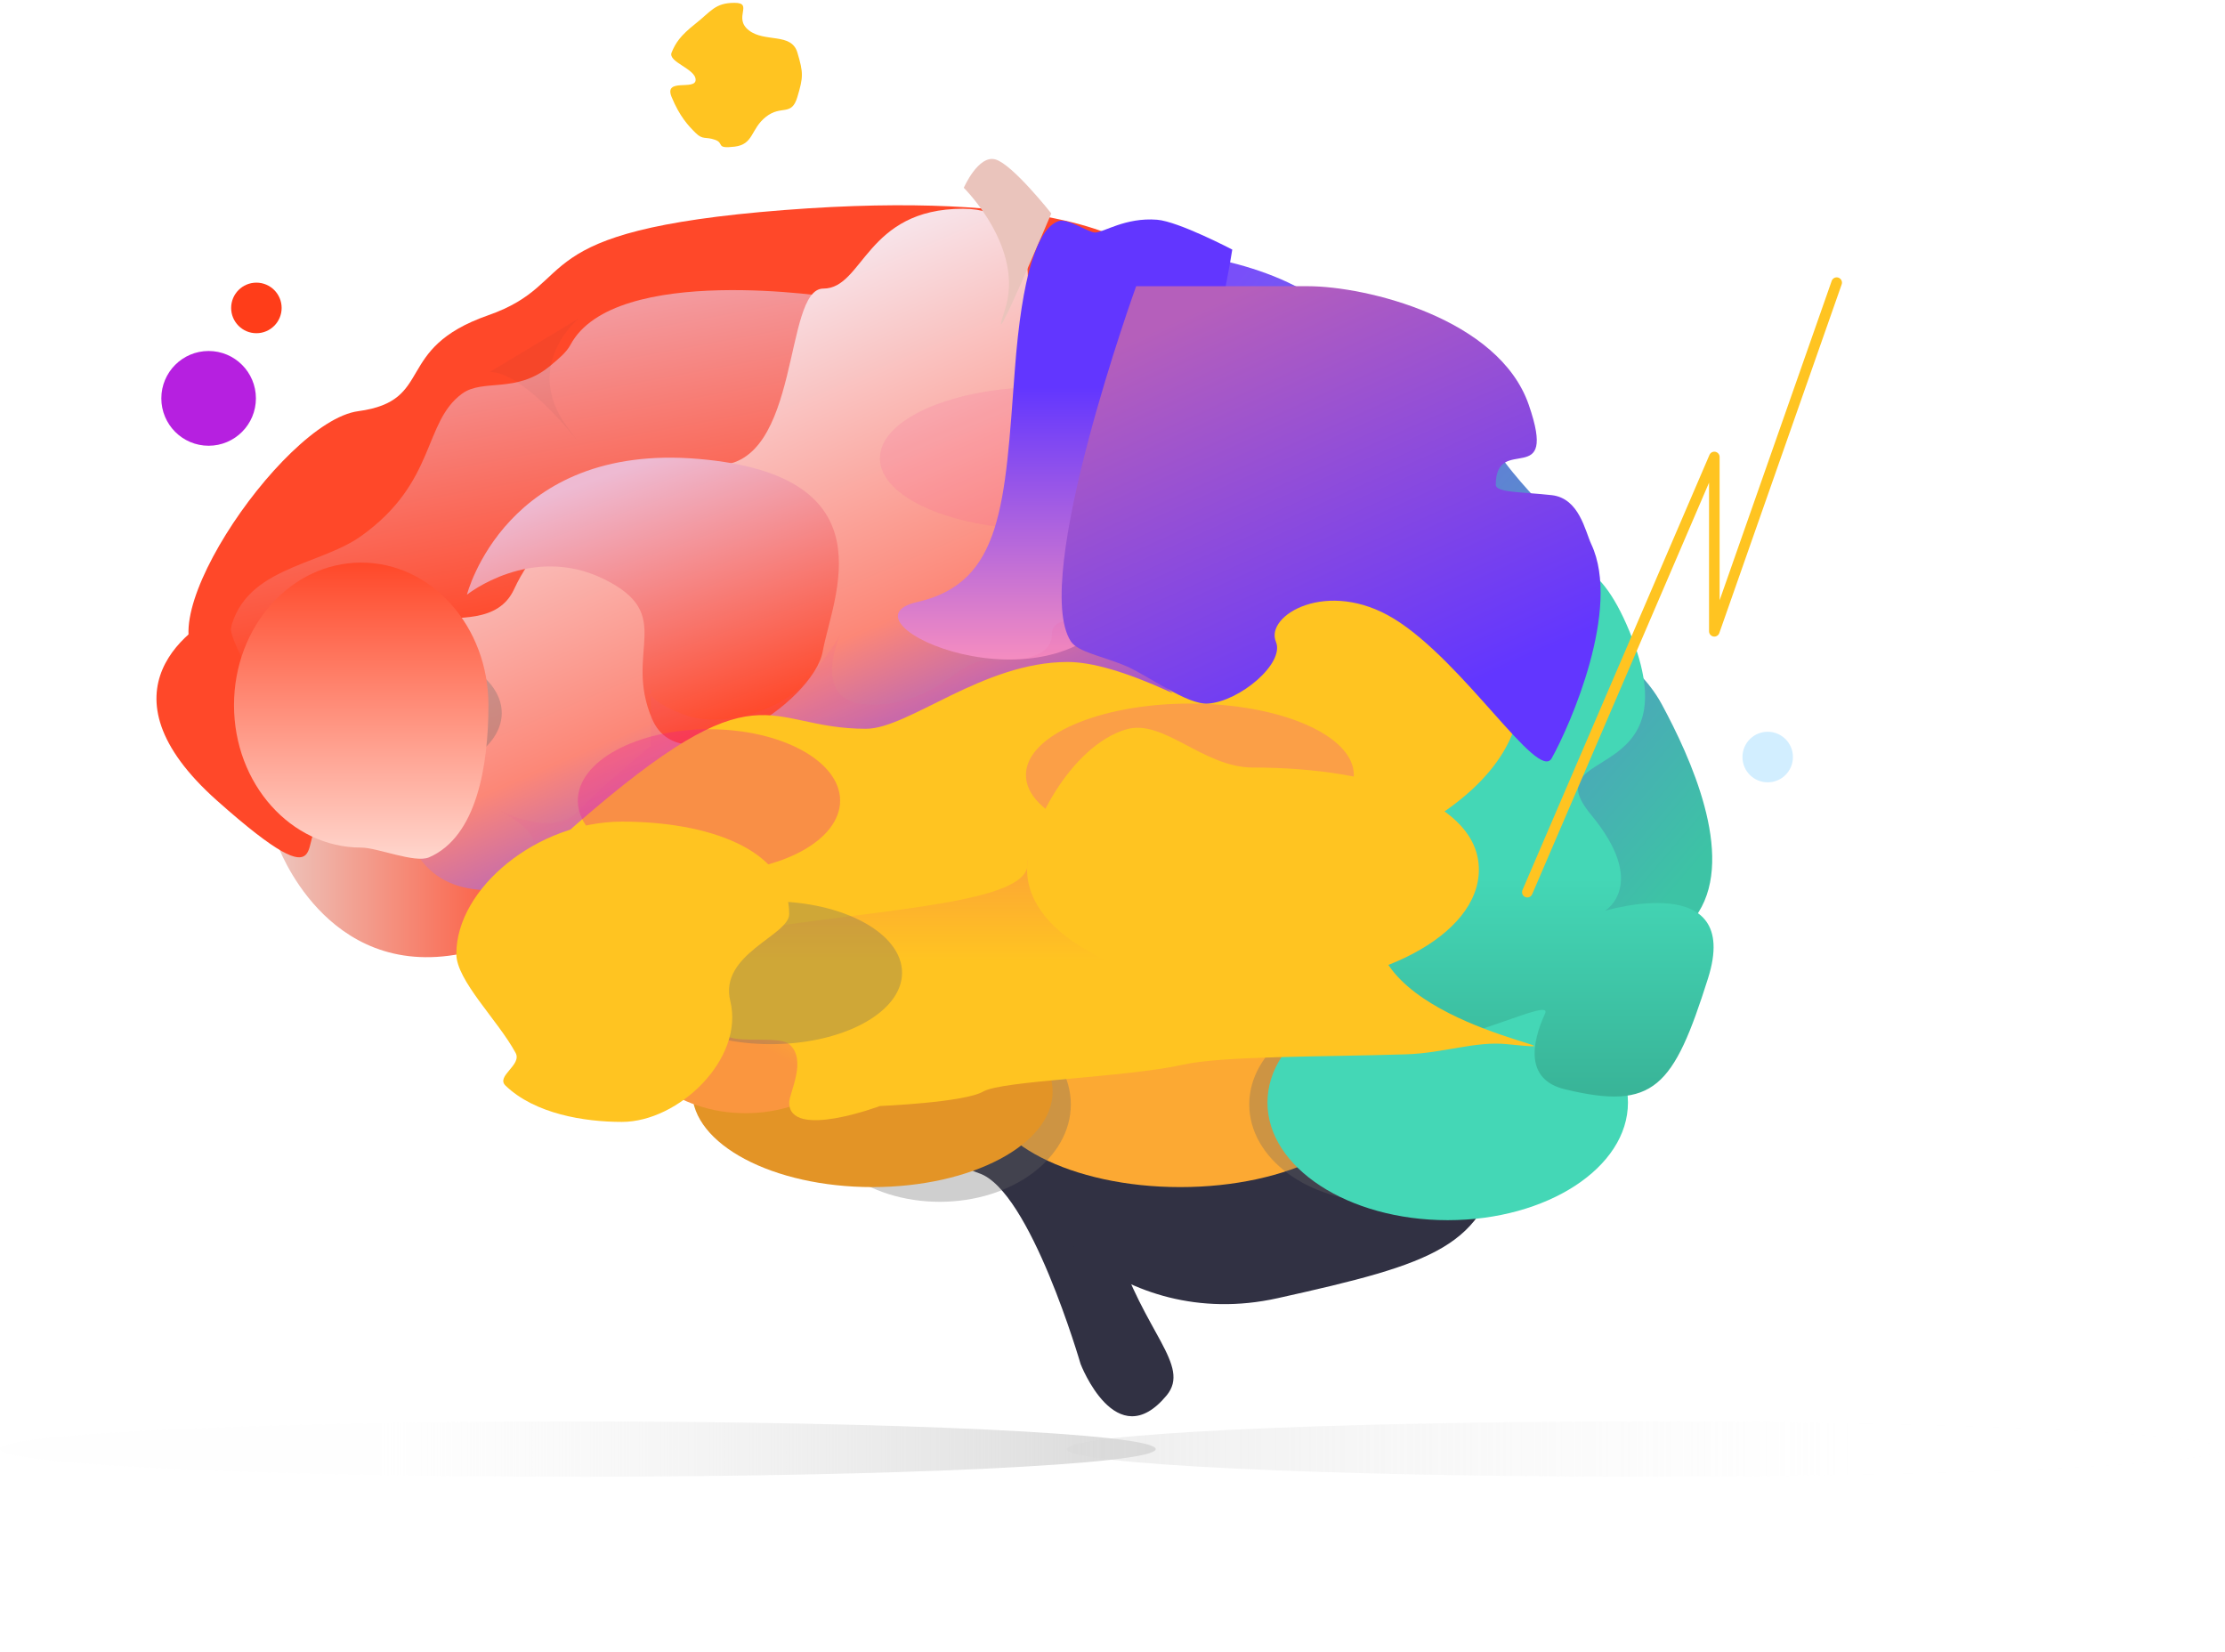
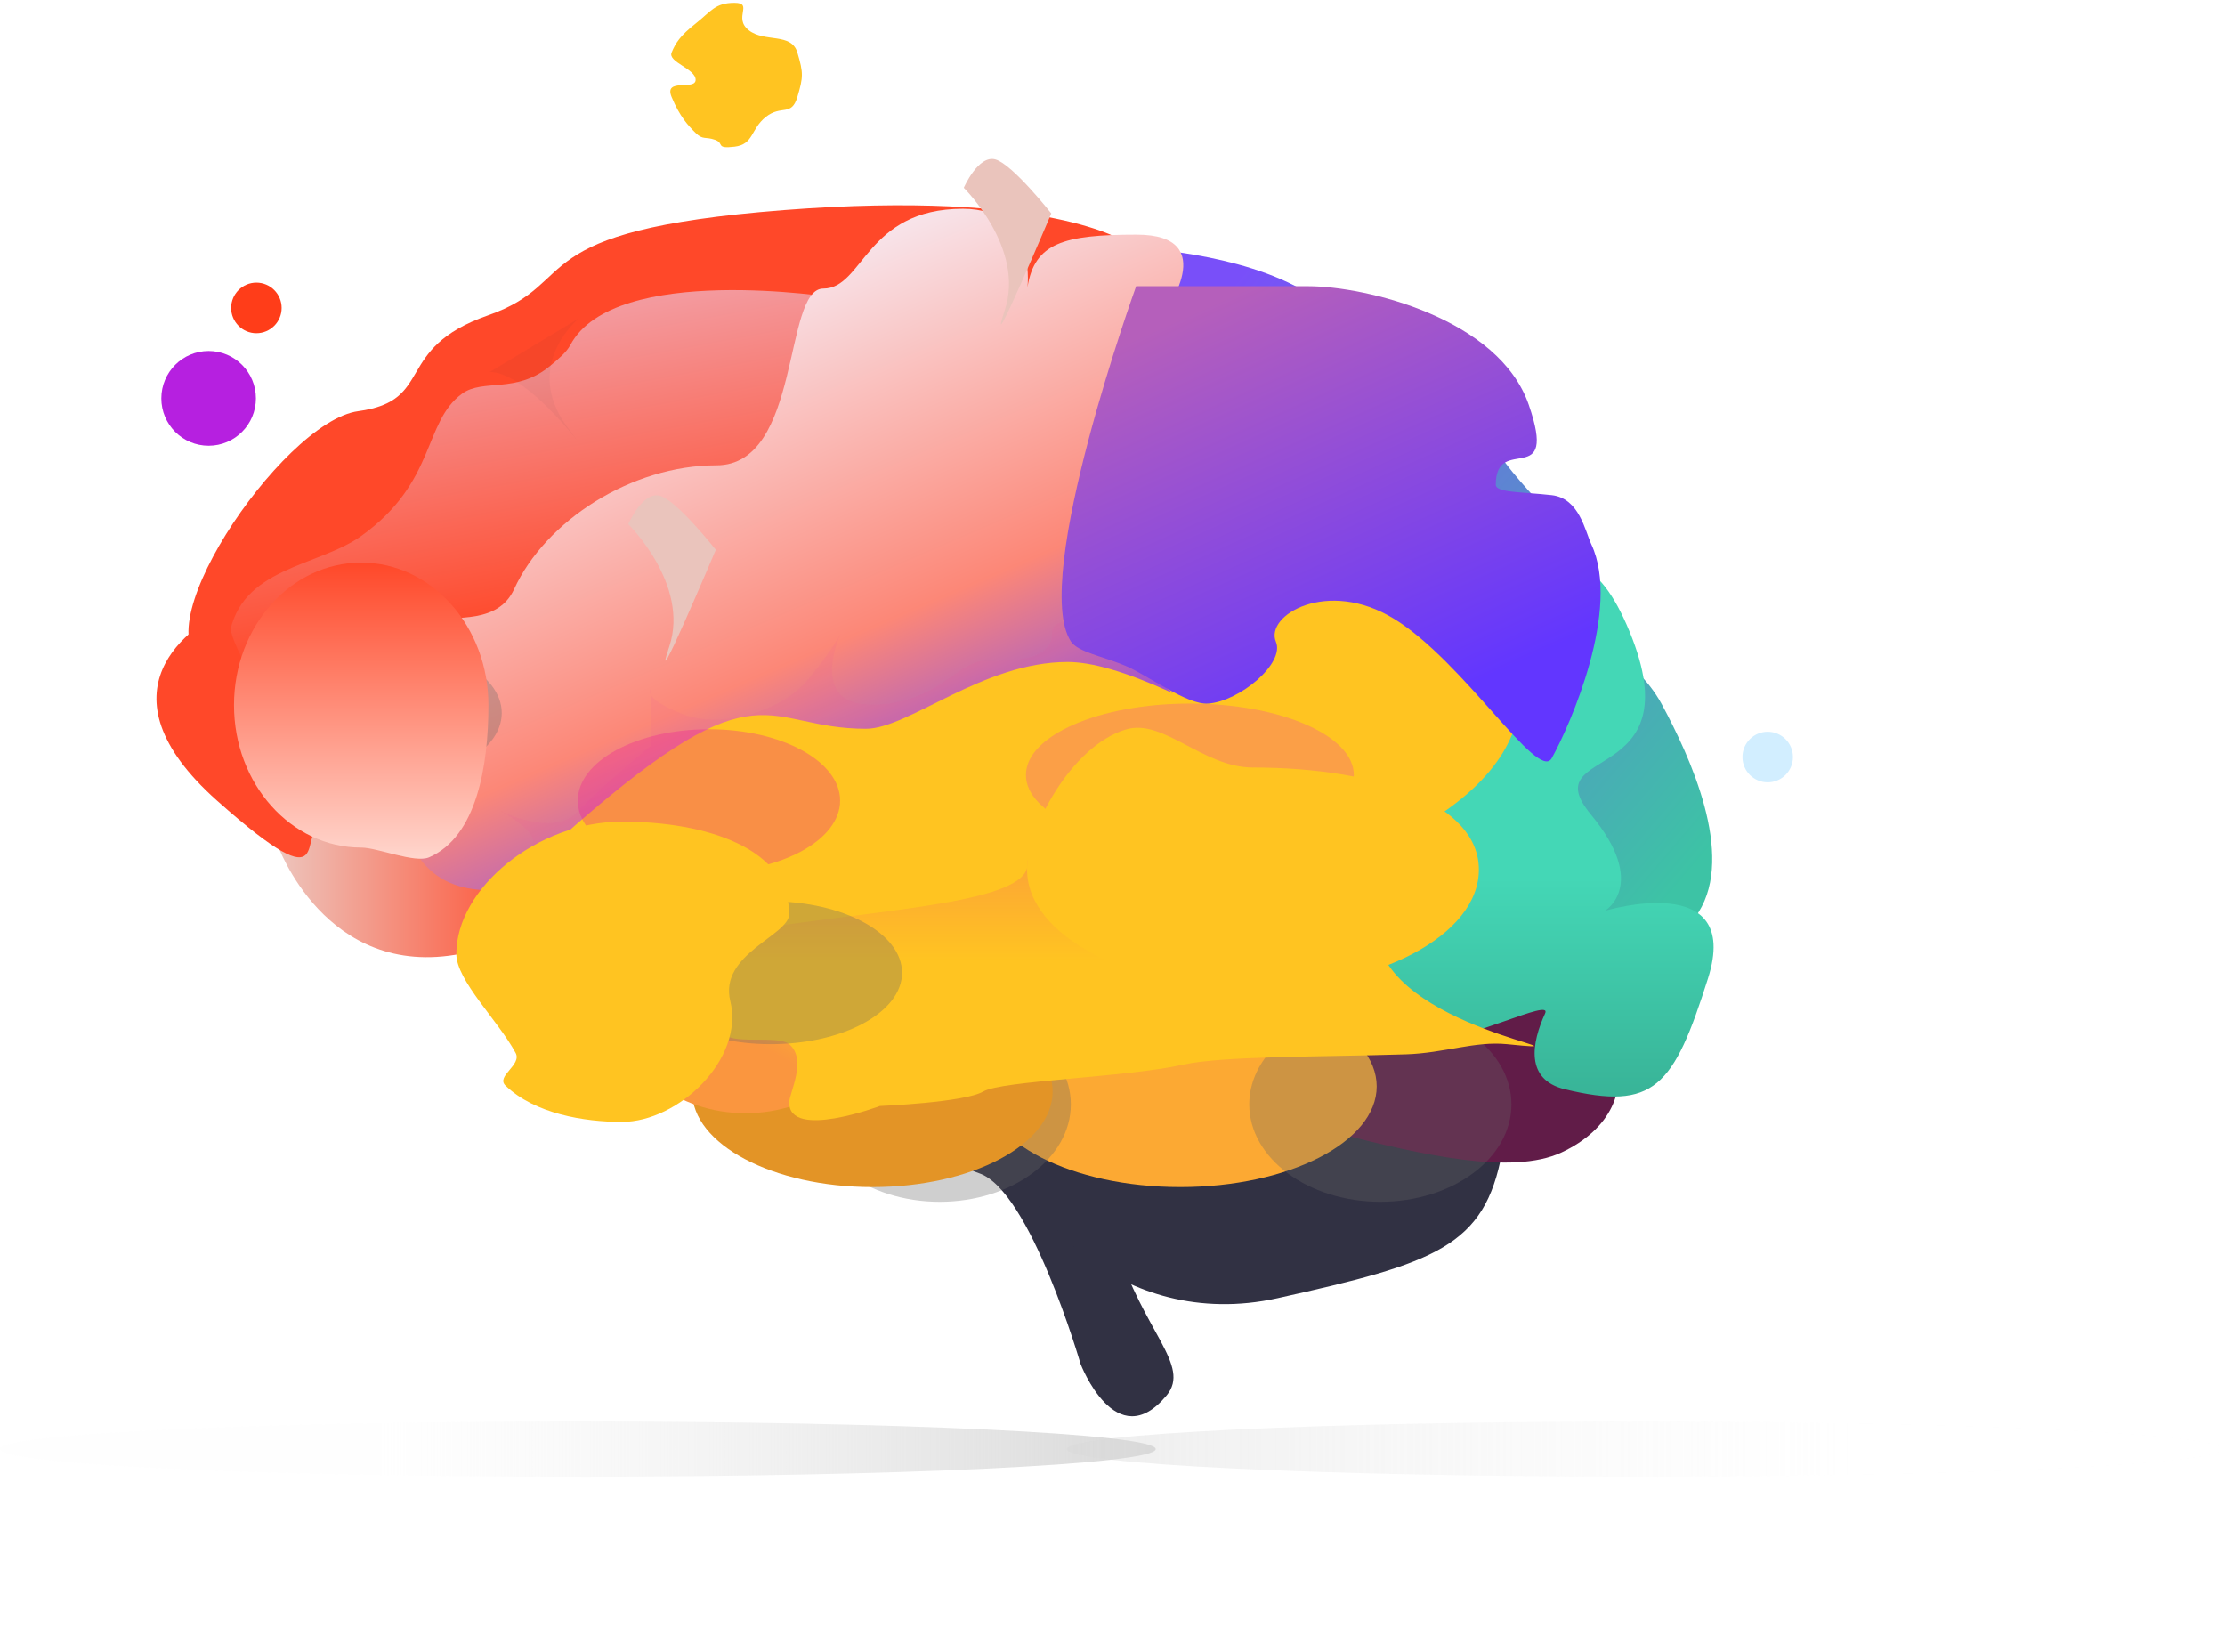
<svg xmlns="http://www.w3.org/2000/svg" width="594" height="441" viewBox="0 0 594 441" fill="none">
  <path fill-rule="evenodd" clip-rule="evenodd" d="M95.636 109.76C116.299 106.97 104.83 93.087 130.287 84.176C155.744 75.265 138.199 61.616 209.237 56.078C280.274 50.54 300.465 64.64 300.465 64.64C300.465 64.64 77.389 182.878 56.304 177.499C35.219 172.119 74.974 112.549 95.636 109.76Z" fill="#FF4829" />
  <path fill-rule="evenodd" clip-rule="evenodd" d="M222.946 79.459C222.946 79.459 164.062 70.001 152.286 92.058C151.175 94.138 149.014 95.859 146.953 97.596C137.909 105.221 128.978 100.974 123.351 105.094C112.893 112.75 116.557 128.728 96.385 143.112C84.821 151.357 64.001 151.357 61.152 169.973C57.502 193.828 87.641 176.798 87.641 176.798C87.641 176.798 105.212 179.685 105.212 193.828C105.212 207.97 222.946 138.566 222.946 117.753C222.946 96.939 222.946 79.459 222.946 79.459Z" fill="url(#paint0_linear)" />
  <path opacity="0.079" fill-rule="evenodd" clip-rule="evenodd" d="M154.515 84.995C154.515 84.995 139.497 97.33 151.173 113.61C162.848 129.89 142.74 99.302 130.74 99.302" fill="#313143" fill-opacity="0.5" />
  <path fill-rule="evenodd" clip-rule="evenodd" d="M305.718 66.41C305.718 66.41 335.891 68 352.352 80.44C368.814 92.88 384.403 96.183 396.82 116.222C409.237 136.26 422.064 139.975 422.064 155.81C422.064 171.645 436.157 174.12 443.675 188.067C451.193 202.014 463.209 228.076 453.442 243.534C448.716 251.015 428.855 252.15 416.272 239.386C402.851 225.772 396.82 197.678 396.82 188.75C396.82 171.45 335.164 85.132 316.432 85.132C297.7 85.132 305.718 66.41 305.718 66.41Z" fill="url(#paint1_linear)" />
  <path fill-rule="evenodd" clip-rule="evenodd" d="M239.232 285.717C239.232 285.717 247.683 308.644 261.368 313.186C275.053 317.728 288.478 364.093 288.478 364.093C288.478 364.093 297.948 388.785 311.445 372.498C318.081 364.491 305.119 355.405 298.082 332.344C295.576 324.133 300.724 298.398 300.724 298.398V292.158C300.724 292.158 271.718 283.193 257.928 281.749C244.139 280.304 239.232 285.717 239.232 285.717Z" fill="#313143" />
  <path fill-rule="evenodd" clip-rule="evenodd" d="M312.742 294.125C312.742 294.125 279.532 294.14 274.455 307.667C269.377 321.194 298.762 355.932 341.077 346.54C383.392 337.148 396.365 332.761 400.989 307.667C405.613 282.573 312.742 294.125 312.742 294.125Z" fill="#313143" />
  <path fill-rule="evenodd" clip-rule="evenodd" d="M74.049 225.369C74.049 225.369 86.792 261.714 123.123 254.586C141.821 250.917 152.247 240.785 141.214 232.333C137.527 229.509 129.959 231.157 123.123 228.939C110.667 224.899 97.704 217.948 94.284 217.948C90.096 217.948 81.454 216.308 77.617 217.948C74.789 219.157 74.049 225.369 74.049 225.369Z" fill="url(#paint2_linear)" />
  <path fill-rule="evenodd" clip-rule="evenodd" d="M343.186 277.07C343.186 277.07 347.583 292.909 365.649 284.989C383.716 277.07 390.637 236.152 378.143 226.225C365.649 216.298 343.186 277.07 343.186 277.07Z" fill="#979292" />
  <path fill-rule="evenodd" clip-rule="evenodd" d="M190.196 294.871C190.196 294.871 213.762 308.475 238.825 294.871C263.887 281.268 305.502 311.387 312.74 298.272C319.978 285.158 390.352 319.993 416.856 307.645C443.36 295.298 435.499 263.399 391.032 263.399C346.565 263.399 207.844 262.109 197.354 275.832C186.864 289.556 190.196 294.871 190.196 294.871Z" fill="#611C48" />
  <path fill-rule="evenodd" clip-rule="evenodd" d="M315.084 316.885C344.052 316.885 367.535 304.85 367.535 290.005C367.535 275.16 344.052 263.126 315.084 263.126C286.116 263.126 262.633 275.16 262.633 290.005C262.633 304.85 286.116 316.885 315.084 316.885Z" fill="#FCA933" />
  <g opacity="0.316" filter="url(#filter0_f)">
    <path fill-rule="evenodd" clip-rule="evenodd" d="M250.879 320.809C270.207 320.809 285.876 309.168 285.876 294.807C285.876 280.447 270.207 268.805 250.879 268.805C231.551 268.805 215.883 280.447 215.883 294.807C215.883 309.168 231.551 320.809 250.879 320.809Z" fill="#676565" />
  </g>
  <path fill-rule="evenodd" clip-rule="evenodd" d="M232.895 316.884C259.471 316.884 281.015 305.462 281.015 291.373C281.015 277.283 259.471 265.861 232.895 265.861C206.319 265.861 184.775 277.283 184.775 291.373C184.775 305.462 206.319 316.884 232.895 316.884Z" fill="#E39426" />
  <g opacity="0.316" filter="url(#filter1_f)">
    <path fill-rule="evenodd" clip-rule="evenodd" d="M368.506 320.809C387.834 320.809 403.503 309.168 403.503 294.807C403.503 280.447 387.834 268.805 368.506 268.805C349.178 268.805 333.51 280.447 333.51 294.807C333.51 309.168 349.178 320.809 368.506 320.809Z" fill="#676565" />
  </g>
-   <path fill-rule="evenodd" clip-rule="evenodd" d="M386.491 325.715C413.067 325.715 434.611 311.658 434.611 294.316C434.611 276.975 413.067 262.918 386.491 262.918C359.915 262.918 338.371 276.975 338.371 294.316C338.371 311.658 359.915 325.715 386.491 325.715Z" fill="#44D7B6" />
  <path fill-rule="evenodd" clip-rule="evenodd" d="M310.658 83.761C310.658 83.761 326.359 62.633 303.441 62.633C283.907 62.633 276.165 64.865 274.305 76.705C273.983 78.756 277.96 55.726 257.076 55.726C231.074 55.726 230.545 77.035 219.795 77.035C209.044 77.035 213.976 124.21 191.26 124.21C168.543 124.21 145.631 139.011 137.259 157.257C128.887 175.504 93.495 150.374 106.204 187.209C109.739 197.455 104.436 208.265 106.204 215.449C110.795 234.094 120.637 240.161 140.721 236.737C168.543 231.994 249.6 197.387 257.076 202.341C264.553 207.295 340.625 225.962 340.625 206.586C340.625 187.209 300.083 159.887 303.441 137.314C306.799 114.741 310.658 83.761 310.658 83.761Z" fill="url(#paint3_linear)" />
  <g filter="url(#filter2_f)">
    <path fill-rule="evenodd" clip-rule="evenodd" d="M257.297 50.133C257.297 50.133 273.729 66.269 268.251 82.762C262.774 99.255 280.662 56.977 280.662 56.977C280.662 56.977 270.366 43.914 265.777 42.569C261.189 41.225 257.297 50.133 257.297 50.133Z" fill="#EAC4BC" />
  </g>
  <g opacity="0.144" filter="url(#filter3_f)">
-     <path fill-rule="evenodd" clip-rule="evenodd" d="M278.715 141.368C302.911 141.368 322.525 132.848 322.525 122.338C322.525 111.828 302.911 103.308 278.715 103.308C254.52 103.308 234.906 111.828 234.906 122.338C234.906 132.848 254.52 141.368 278.715 141.368Z" fill="#F14D99" />
-   </g>
+     </g>
  <g filter="url(#filter4_f)">
    <path fill-rule="evenodd" clip-rule="evenodd" d="M167.732 139.915C167.732 139.915 184.164 156.052 178.687 172.545C173.21 189.038 191.097 146.76 191.097 146.76C191.097 146.76 180.801 133.696 176.213 132.352C171.624 131.008 167.732 139.915 167.732 139.915Z" fill="#EAC4BC" />
  </g>
-   <path fill-rule="evenodd" clip-rule="evenodd" d="M292.33 62.07C290.595 62.07 285.016 58.186 282.609 59.015C276.912 60.977 272.807 73.578 270.926 98.742C268.251 134.538 267.691 155.538 244.871 160.705C222.051 165.872 281.042 192.491 300.079 160.705C319.117 128.918 328.972 66.623 328.972 66.623C328.972 66.623 314.618 59.103 308.894 58.654C300.401 57.987 294.656 62.07 292.33 62.07Z" fill="url(#paint4_linear)" />
-   <path fill-rule="evenodd" clip-rule="evenodd" d="M124.656 158.755C124.656 158.755 134.957 118.052 186.554 122.51C238.152 126.968 222.18 159.696 219.655 173.811C217.129 187.927 181.948 210.163 174.124 191.987C166.3 173.811 180.713 164.153 161.242 154.588C141.772 145.022 124.656 158.755 124.656 158.755Z" fill="url(#paint5_linear)" />
  <path opacity="0.101" fill-rule="evenodd" clip-rule="evenodd" d="M133.857 216.573C133.857 216.573 147.621 223.617 154.298 216.573C160.974 209.529 173.765 199.109 173.765 199.109V183.97C173.765 183.97 171.17 186.162 182.004 190.543C192.837 194.924 209.003 189.481 215.619 181.516C222.234 173.55 224.379 169.235 224.379 169.235C224.379 169.235 215.619 188.109 232.652 188.109C249.686 188.109 256.144 176.386 262.648 176.386C269.153 176.386 280.833 176.651 280.833 169.235C280.833 161.82 297.272 169.235 300.246 160.819C303.221 152.402 338.986 192.367 329.133 193.645C319.28 194.924 298.353 181.078 284.726 181.297C271.099 181.516 245.773 199.109 228.272 199.109C210.771 199.109 202.965 189.483 191.285 196.098C179.605 202.714 154.298 223.138 154.298 223.138L141.728 233.871C141.728 233.871 143.413 226.432 142.04 223.413C140.666 220.395 133.857 216.573 133.857 216.573Z" fill="#E8529C" />
  <path fill-rule="evenodd" clip-rule="evenodd" d="M173.827 281.614C173.827 281.614 185.655 302.866 210.496 290.773C223.287 284.545 251.571 292.447 269.094 281.614C286.618 270.781 303.459 282.811 323.349 272.888C343.24 262.965 357.796 280.717 377.111 279.085C392.522 277.783 414.442 266.271 412.495 270.52C408.914 278.335 407.062 288.193 417.772 290.773C441.602 296.514 446.77 290.286 455.988 261.151C465.206 232.016 428.435 243.145 428.435 243.145C428.435 243.145 440.283 236.231 424.713 217.427C409.143 198.623 452.288 210.512 435.03 168.574C417.772 126.635 397.369 168.898 397.369 186.937C397.369 204.977 335.996 237.84 286.618 227.634C237.24 217.427 170.82 242.034 173.827 255.085C176.834 268.137 173.827 281.614 173.827 281.614Z" fill="url(#paint6_linear)" />
  <g opacity="0.316" filter="url(#filter5_f)">
    <path fill-rule="evenodd" clip-rule="evenodd" d="M342.077 240.496C361.425 240.496 377.11 231.966 377.11 221.445C377.11 210.924 361.425 202.394 342.077 202.394C322.729 202.394 307.045 210.924 307.045 221.445C307.045 231.966 322.729 240.496 342.077 240.496Z" fill="#676565" />
  </g>
  <path fill-rule="evenodd" clip-rule="evenodd" d="M313.858 260.034C333.206 260.034 348.891 248.225 348.891 233.657C348.891 219.089 333.206 207.279 313.858 207.279C294.511 207.279 278.826 219.089 278.826 233.657C278.826 248.225 294.511 260.034 313.858 260.034Z" fill="url(#paint7_linear)" />
  <g opacity="0.316" filter="url(#filter6_f)">
    <path fill-rule="evenodd" clip-rule="evenodd" d="M222.384 258.081C241.732 258.081 257.416 249.551 257.416 239.03C257.416 228.509 241.732 219.979 222.384 219.979C203.036 219.979 187.352 228.509 187.352 239.03C187.352 249.551 203.036 258.081 222.384 258.081Z" fill="#B43282" />
  </g>
  <path fill-rule="evenodd" clip-rule="evenodd" d="M199.029 297.159C217.302 297.159 232.116 285.349 232.116 270.781C232.116 256.213 217.302 244.403 199.029 244.403C180.756 244.403 165.943 256.213 165.943 270.781C165.943 285.349 180.756 297.159 199.029 297.159Z" fill="url(#paint8_linear)" />
  <path fill-rule="evenodd" clip-rule="evenodd" d="M380.21 213.72C380.21 213.72 365.187 223.429 367.534 249.094C369.881 274.76 429.946 281.495 402.283 278.727C393.807 277.879 385.499 281.124 375.313 281.444C352.255 282.169 326.406 281.843 315.782 284.213C300.465 287.629 267.567 288.429 262.492 291.373C257.417 294.316 234.905 295.241 234.905 295.241C234.905 295.241 210.684 304.334 210.684 294.316C210.684 291.812 215.595 282.834 210.684 278.727C207.616 276.161 194.415 279.159 193.19 275.546C188.532 261.807 195.532 243.103 205.801 237.935C223.094 229.231 380.21 213.72 380.21 213.72Z" fill="url(#paint9_linear)" />
  <path fill-rule="evenodd" clip-rule="evenodd" d="M312.033 184.554C300.5 179.323 291.494 176.708 285.015 176.708C262.398 176.708 242.566 194.54 231.179 194.54C203.659 194.54 203.659 176.562 153.486 220.373C103.313 264.183 140.172 290.023 169.075 283.096C197.979 276.169 163.285 253.896 200.482 248.191C237.68 242.486 274.334 240.934 274.334 230.653C274.334 220.373 290.528 255.429 357.518 230.653C424.507 205.878 402.443 171.316 402.443 171.316C402.443 171.316 424.823 174 424.823 162.128C424.823 155.043 417.285 132.095 395.214 132.095C382.781 132.095 381.226 121.86 384.464 119.375C392.133 113.489 398.756 103.493 380.328 92.659C342.602 70.481 311.676 75.014 305.082 89.723C298.488 104.432 283.069 124.043 292.779 152.509C302.489 180.976 316.907 186.764 312.033 184.554Z" fill="#FFC421" />
  <g opacity="0.316" filter="url(#filter7_f)">
    <path fill-rule="evenodd" clip-rule="evenodd" d="M205.802 278.727C225.141 278.727 240.818 270.193 240.818 259.665C240.818 249.137 225.141 240.603 205.802 240.603C186.463 240.603 170.785 249.137 170.785 259.665C170.785 270.193 186.463 278.727 205.802 278.727Z" fill="#676565" />
  </g>
  <g opacity="0.316" filter="url(#filter8_f)">
    <path fill-rule="evenodd" clip-rule="evenodd" d="M317.659 225.939C341.833 225.939 361.43 217.405 361.43 206.877C361.43 196.35 341.833 187.815 317.659 187.815C293.485 187.815 273.889 196.35 273.889 206.877C273.889 217.405 293.485 225.939 317.659 225.939Z" fill="#F14D99" />
  </g>
  <g opacity="0.316" filter="url(#filter9_f)">
    <path fill-rule="evenodd" clip-rule="evenodd" d="M189.267 232.782C208.606 232.782 224.283 224.248 224.283 213.72C224.283 203.192 208.606 194.658 189.267 194.658C169.927 194.658 154.25 203.192 154.25 213.72C154.25 224.248 169.927 232.782 189.267 232.782Z" fill="#ED1B95" />
  </g>
  <path fill-rule="evenodd" clip-rule="evenodd" d="M166.03 299.482C181.203 299.482 198.76 282.654 194.965 267.223C191.871 254.637 210.684 249.749 210.684 244.002C210.684 226.456 188.592 219.323 166.03 219.323C143.468 219.323 121.826 237.091 121.826 254.637C121.826 261.742 132.882 272.275 137.651 281.061C139.414 284.309 132.312 287.249 134.952 289.789C142.804 297.345 155.982 299.482 166.03 299.482Z" fill="#FFC421" />
  <path fill-rule="evenodd" clip-rule="evenodd" d="M334.502 263.921C367.808 263.921 394.808 249.697 394.808 232.151C394.808 214.604 367.808 204.888 334.502 204.888C321.125 204.888 310.586 191.705 300.585 194.717C285.683 199.205 274.195 221.651 274.195 232.151C274.195 249.697 301.195 263.921 334.502 263.921Z" fill="#FFC421" />
  <path fill-rule="evenodd" clip-rule="evenodd" d="M303.315 76.4C303.315 76.4 275.085 154.578 285.877 171.197C287.75 174.08 294.489 175.199 300.467 177.733C306.595 180.331 316.873 188.202 322.525 187.815C330.878 187.243 343.069 177.101 340.626 171.311C337.641 164.239 354.405 154.3 372.142 165.167C390.795 176.595 410.635 208.898 414.261 202.394C419.199 193.538 432.872 162.487 424.83 145.292C423.164 141.729 421.614 133.006 414.261 132.176C406.257 131.272 399.323 131.555 399.323 129.379C399.323 115.549 416.094 131.08 408.12 108.037C400.147 84.995 364.759 76.4 349.135 76.4C333.511 76.4 303.315 76.4 303.315 76.4Z" fill="url(#paint10_linear)" />
  <path fill-rule="evenodd" clip-rule="evenodd" d="M61.618 162.281C50.795 166.712 25.012 184.437 57.959 213.738C90.906 243.039 78.533 220.72 86.402 220.72C94.27 220.72 114.023 235.968 114.023 220.72C114.023 205.473 120.337 157.754 89.148 162.281C57.959 166.808 67.115 180.509 67.115 180.509C67.115 180.509 61.715 170.929 61.618 167.842C61.441 162.238 66.27 160.376 61.618 162.281Z" fill="#FF4829" />
  <g opacity="0.316" filter="url(#filter10_f)">
    <path fill-rule="evenodd" clip-rule="evenodd" d="M99.022 209.348C118.315 209.348 133.954 200.833 133.954 190.33C133.954 179.826 118.315 171.311 99.022 171.311C79.73 171.311 64.09 179.826 64.09 190.33C64.09 200.833 79.73 209.348 99.022 209.348Z" fill="#676565" />
  </g>
  <path fill-rule="evenodd" clip-rule="evenodd" d="M96.435 226.256C100.74 226.256 110.758 230.491 114.548 228.855C127.27 223.361 130.397 204.405 130.397 188.219C130.397 167.212 115.191 150.182 96.435 150.182C77.678 150.182 62.473 167.212 62.473 188.219C62.473 209.227 77.678 226.256 96.435 226.256Z" fill="url(#paint11_linear)" />
  <g style="mix-blend-mode:multiply">
    <path fill-rule="evenodd" clip-rule="evenodd" d="M154.267 394.195C239.467 394.195 308.535 390.893 308.535 386.821C308.535 382.748 239.467 379.447 154.267 379.447C69.068 379.447 0 382.748 0 386.821C0 390.893 69.068 394.195 154.267 394.195Z" fill="url(#paint12_linear)" />
  </g>
  <g style="mix-blend-mode:multiply" opacity="0.457">
    <path fill-rule="evenodd" clip-rule="evenodd" d="M439.068 394.195C353.869 394.195 284.801 390.893 284.801 386.821C284.801 382.748 353.869 379.447 439.068 379.447C524.268 379.447 593.336 382.748 593.336 386.821C593.336 390.893 524.268 394.195 439.068 394.195Z" fill="url(#paint13_linear)" />
  </g>
  <path fill-rule="evenodd" clip-rule="evenodd" d="M196.085 0.758C190.898 0.758 189.849 3.022 185.71 6.293C181.571 9.563 180.353 11.465 179.297 14.023C178.241 16.58 185.71 18.335 185.71 21.301C185.71 24.267 177.147 20.68 179.297 25.887C181.447 31.095 183.74 33.545 185.71 35.486C187.679 37.427 188.304 36.403 190.898 37.319C193.491 38.236 190.898 39.763 196.085 39.152C201.273 38.541 200.341 34.456 204.48 31.186C208.619 27.915 211.285 31.205 212.874 25.887C214.463 20.57 214.491 19.437 212.874 14.023C211.256 8.609 204.142 11.433 199.887 8.071C195.631 4.708 201.273 0.758 196.085 0.758Z" fill="#FFC421" />
  <path fill-rule="evenodd" clip-rule="evenodd" d="M55.696 118.987C48.724 118.987 43.071 113.325 43.071 106.34C43.071 99.355 48.724 93.693 55.696 93.693C62.668 93.693 68.32 99.355 68.32 106.34C68.32 113.325 62.668 118.987 55.696 118.987Z" fill="#B620E0" />
  <path fill-rule="evenodd" clip-rule="evenodd" d="M68.448 88.949C64.726 88.949 61.709 85.927 61.709 82.199C61.709 78.471 64.726 75.449 68.448 75.449C72.17 75.449 75.188 78.471 75.188 82.199C75.188 85.927 72.17 88.949 68.448 88.949Z" fill="#FF3D19" />
  <path fill-rule="evenodd" clip-rule="evenodd" d="M471.915 208.835C468.193 208.835 465.176 205.813 465.176 202.085C465.176 198.358 468.193 195.335 471.915 195.335C475.637 195.335 478.654 198.358 478.654 202.085C478.654 205.813 475.637 208.835 471.915 208.835Z" fill="#D2EEFF" />
-   <path d="M490.334 75.449L457.669 168.519V121.984L407.742 238.152" stroke="#FFC421" stroke-width="2.821" stroke-linecap="round" stroke-linejoin="round" />
  <defs>
    <filter id="filter0_f" x="195.851" y="248.773" width="110.057" height="92.068" filterUnits="userSpaceOnUse" color-interpolation-filters="sRGB">
      <feFlood flood-opacity="0" result="BackgroundImageFix" />
      <feBlend mode="normal" in="SourceGraphic" in2="BackgroundImageFix" result="shape" />
      <feGaussianBlur stdDeviation="10.016" result="effect1_foregroundBlur" />
    </filter>
    <filter id="filter1_f" x="313.478" y="248.773" width="110.057" height="92.068" filterUnits="userSpaceOnUse" color-interpolation-filters="sRGB">
      <feFlood flood-opacity="0" result="BackgroundImageFix" />
      <feBlend mode="normal" in="SourceGraphic" in2="BackgroundImageFix" result="shape" />
      <feGaussianBlur stdDeviation="10.016" result="effect1_foregroundBlur" />
    </filter>
    <filter id="filter2_f" x="247.281" y="32.415" width="43.397" height="64.181" filterUnits="userSpaceOnUse" color-interpolation-filters="sRGB">
      <feFlood flood-opacity="0" result="BackgroundImageFix" />
      <feBlend mode="normal" in="SourceGraphic" in2="BackgroundImageFix" result="shape" />
      <feGaussianBlur stdDeviation="5.008" result="effect1_foregroundBlur" />
    </filter>
    <filter id="filter3_f" x="214.874" y="83.276" width="127.682" height="78.124" filterUnits="userSpaceOnUse" color-interpolation-filters="sRGB">
      <feFlood flood-opacity="0" result="BackgroundImageFix" />
      <feBlend mode="normal" in="SourceGraphic" in2="BackgroundImageFix" result="shape" />
      <feGaussianBlur stdDeviation="10.016" result="effect1_foregroundBlur" />
    </filter>
    <filter id="filter4_f" x="157.716" y="122.198" width="43.397" height="64.181" filterUnits="userSpaceOnUse" color-interpolation-filters="sRGB">
      <feFlood flood-opacity="0" result="BackgroundImageFix" />
      <feBlend mode="normal" in="SourceGraphic" in2="BackgroundImageFix" result="shape" />
      <feGaussianBlur stdDeviation="5.008" result="effect1_foregroundBlur" />
    </filter>
    <filter id="filter5_f" x="287.013" y="182.363" width="110.128" height="78.165" filterUnits="userSpaceOnUse" color-interpolation-filters="sRGB">
      <feFlood flood-opacity="0" result="BackgroundImageFix" />
      <feBlend mode="normal" in="SourceGraphic" in2="BackgroundImageFix" result="shape" />
      <feGaussianBlur stdDeviation="10.016" result="effect1_foregroundBlur" />
    </filter>
    <filter id="filter6_f" x="167.32" y="199.948" width="110.128" height="78.165" filterUnits="userSpaceOnUse" color-interpolation-filters="sRGB">
      <feFlood flood-opacity="0" result="BackgroundImageFix" />
      <feBlend mode="normal" in="SourceGraphic" in2="BackgroundImageFix" result="shape" />
      <feGaussianBlur stdDeviation="10.016" result="effect1_foregroundBlur" />
    </filter>
    <filter id="filter7_f" x="150.753" y="220.571" width="110.097" height="78.188" filterUnits="userSpaceOnUse" color-interpolation-filters="sRGB">
      <feFlood flood-opacity="0" result="BackgroundImageFix" />
      <feBlend mode="normal" in="SourceGraphic" in2="BackgroundImageFix" result="shape" />
      <feGaussianBlur stdDeviation="10.016" result="effect1_foregroundBlur" />
    </filter>
    <filter id="filter8_f" x="253.857" y="167.783" width="127.605" height="78.188" filterUnits="userSpaceOnUse" color-interpolation-filters="sRGB">
      <feFlood flood-opacity="0" result="BackgroundImageFix" />
      <feBlend mode="normal" in="SourceGraphic" in2="BackgroundImageFix" result="shape" />
      <feGaussianBlur stdDeviation="10.016" result="effect1_foregroundBlur" />
    </filter>
    <filter id="filter9_f" x="134.218" y="174.626" width="110.097" height="78.188" filterUnits="userSpaceOnUse" color-interpolation-filters="sRGB">
      <feFlood flood-opacity="0" result="BackgroundImageFix" />
      <feBlend mode="normal" in="SourceGraphic" in2="BackgroundImageFix" result="shape" />
      <feGaussianBlur stdDeviation="10.016" result="effect1_foregroundBlur" />
    </filter>
    <filter id="filter10_f" x="44.058" y="151.279" width="109.928" height="78.101" filterUnits="userSpaceOnUse" color-interpolation-filters="sRGB">
      <feFlood flood-opacity="0" result="BackgroundImageFix" />
      <feBlend mode="normal" in="SourceGraphic" in2="BackgroundImageFix" result="shape" />
      <feGaussianBlur stdDeviation="10.016" result="effect1_foregroundBlur" />
    </filter>
    <linearGradient id="paint0_linear" x1="28.345" y1="69.58" x2="49.454" y2="183.506" gradientUnits="userSpaceOnUse">
      <stop stop-color="#EEC0D5" />
      <stop offset="1" stop-color="#FF4829" />
    </linearGradient>
    <linearGradient id="paint1_linear" x1="260.843" y1="155.915" x2="409.222" y2="282.35" gradientUnits="userSpaceOnUse">
      <stop stop-color="#794FF9" />
      <stop offset="1" stop-color="#3DC3A5" />
    </linearGradient>
    <linearGradient id="paint2_linear" x1="145.724" y1="217.219" x2="74.049" y2="217.219" gradientUnits="userSpaceOnUse">
      <stop stop-color="#FF4829" />
      <stop offset="1" stop-color="#EDC5BD" />
    </linearGradient>
    <linearGradient id="paint3_linear" x1="106.055" y1="112.776" x2="171.546" y2="264.857" gradientUnits="userSpaceOnUse">
      <stop stop-color="#F8E8EF" />
      <stop offset="0.606" stop-color="#FC8777" />
      <stop offset="1" stop-color="#6E40FF" />
    </linearGradient>
    <linearGradient id="paint4_linear" x1="311.976" y1="176.052" x2="311.976" y2="103.31" gradientUnits="userSpaceOnUse">
      <stop stop-color="#F58DC0" />
      <stop offset="1" stop-color="#6236FF" />
    </linearGradient>
    <linearGradient id="paint5_linear" x1="113.486" y1="143.996" x2="138.102" y2="213.745" gradientUnits="userSpaceOnUse">
      <stop stop-color="#EEBAD2" />
      <stop offset="1" stop-color="#FF4829" />
    </linearGradient>
    <linearGradient id="paint6_linear" x1="258.762" y1="234.375" x2="258.762" y2="295.159" gradientUnits="userSpaceOnUse">
      <stop stop-color="#44D7B6" />
      <stop offset="1" stop-color="#38B296" />
    </linearGradient>
    <linearGradient id="paint7_linear" x1="278.826" y1="207.279" x2="278.826" y2="260.034" gradientUnits="userSpaceOnUse">
      <stop stop-color="#F984C9" />
      <stop offset="1" stop-color="#F14D99" />
    </linearGradient>
    <linearGradient id="paint8_linear" x1="190.973" y1="245.173" x2="179.463" y2="266.802" gradientUnits="userSpaceOnUse">
      <stop stop-color="#FFC421" />
      <stop offset="1" stop-color="#FA963F" />
    </linearGradient>
    <linearGradient id="paint9_linear" x1="246.177" y1="213.72" x2="246.177" y2="256.644" gradientUnits="userSpaceOnUse">
      <stop stop-color="#FA9243" />
      <stop offset="1" stop-color="#FFC421" />
    </linearGradient>
    <linearGradient id="paint10_linear" x1="257.305" y1="110.759" x2="307.074" y2="221.385" gradientUnits="userSpaceOnUse">
      <stop stop-color="#B55FBB" />
      <stop offset="1" stop-color="#6236FF" />
    </linearGradient>
    <linearGradient id="paint11_linear" x1="62.473" y1="150.182" x2="62.473" y2="229.231" gradientUnits="userSpaceOnUse">
      <stop stop-color="#FF4829" />
      <stop offset="1" stop-color="#FFD6CD" />
    </linearGradient>
    <linearGradient id="paint12_linear" x1="101.861" y1="391.76" x2="308.535" y2="391.76" gradientUnits="userSpaceOnUse">
      <stop stop-color="#EEEEEE" stop-opacity="0.01" />
      <stop offset="1" stop-color="#D8D8D8" />
    </linearGradient>
    <linearGradient id="paint13_linear" x1="494.066" y1="391.822" x2="284.801" y2="391.822" gradientUnits="userSpaceOnUse">
      <stop stop-color="#EEEEEE" stop-opacity="0.01" />
      <stop offset="1" stop-color="#D8D8D8" />
    </linearGradient>
  </defs>
</svg>